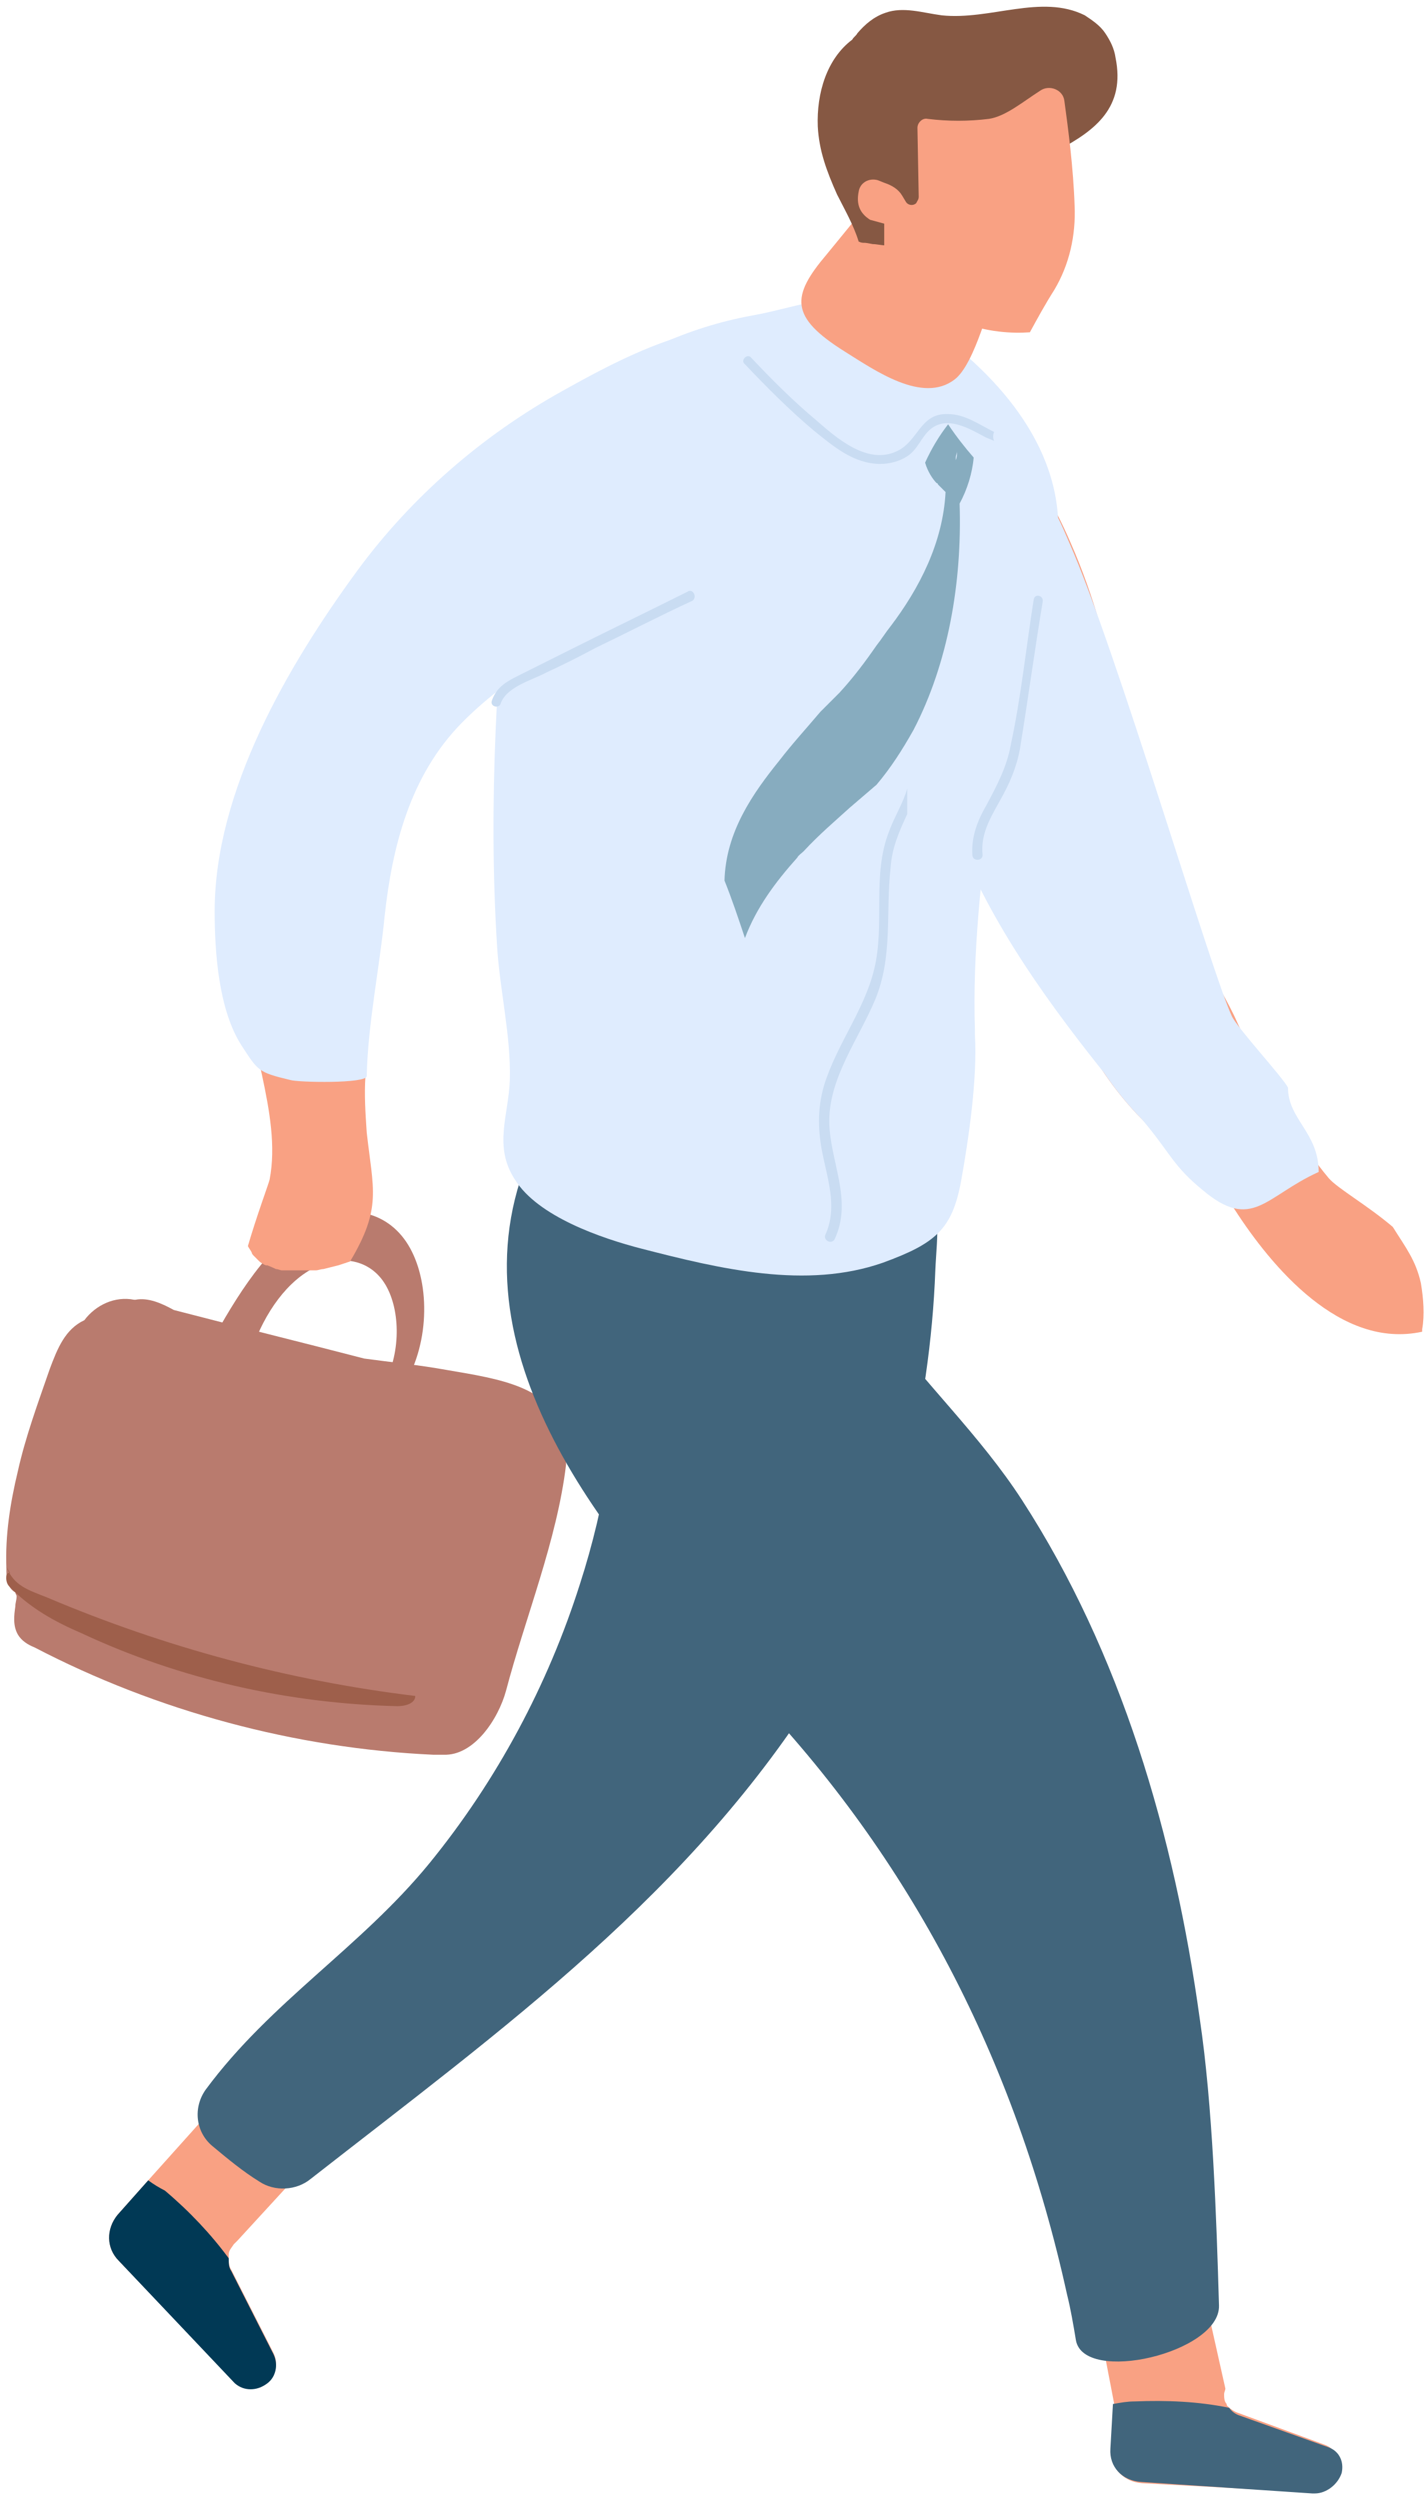
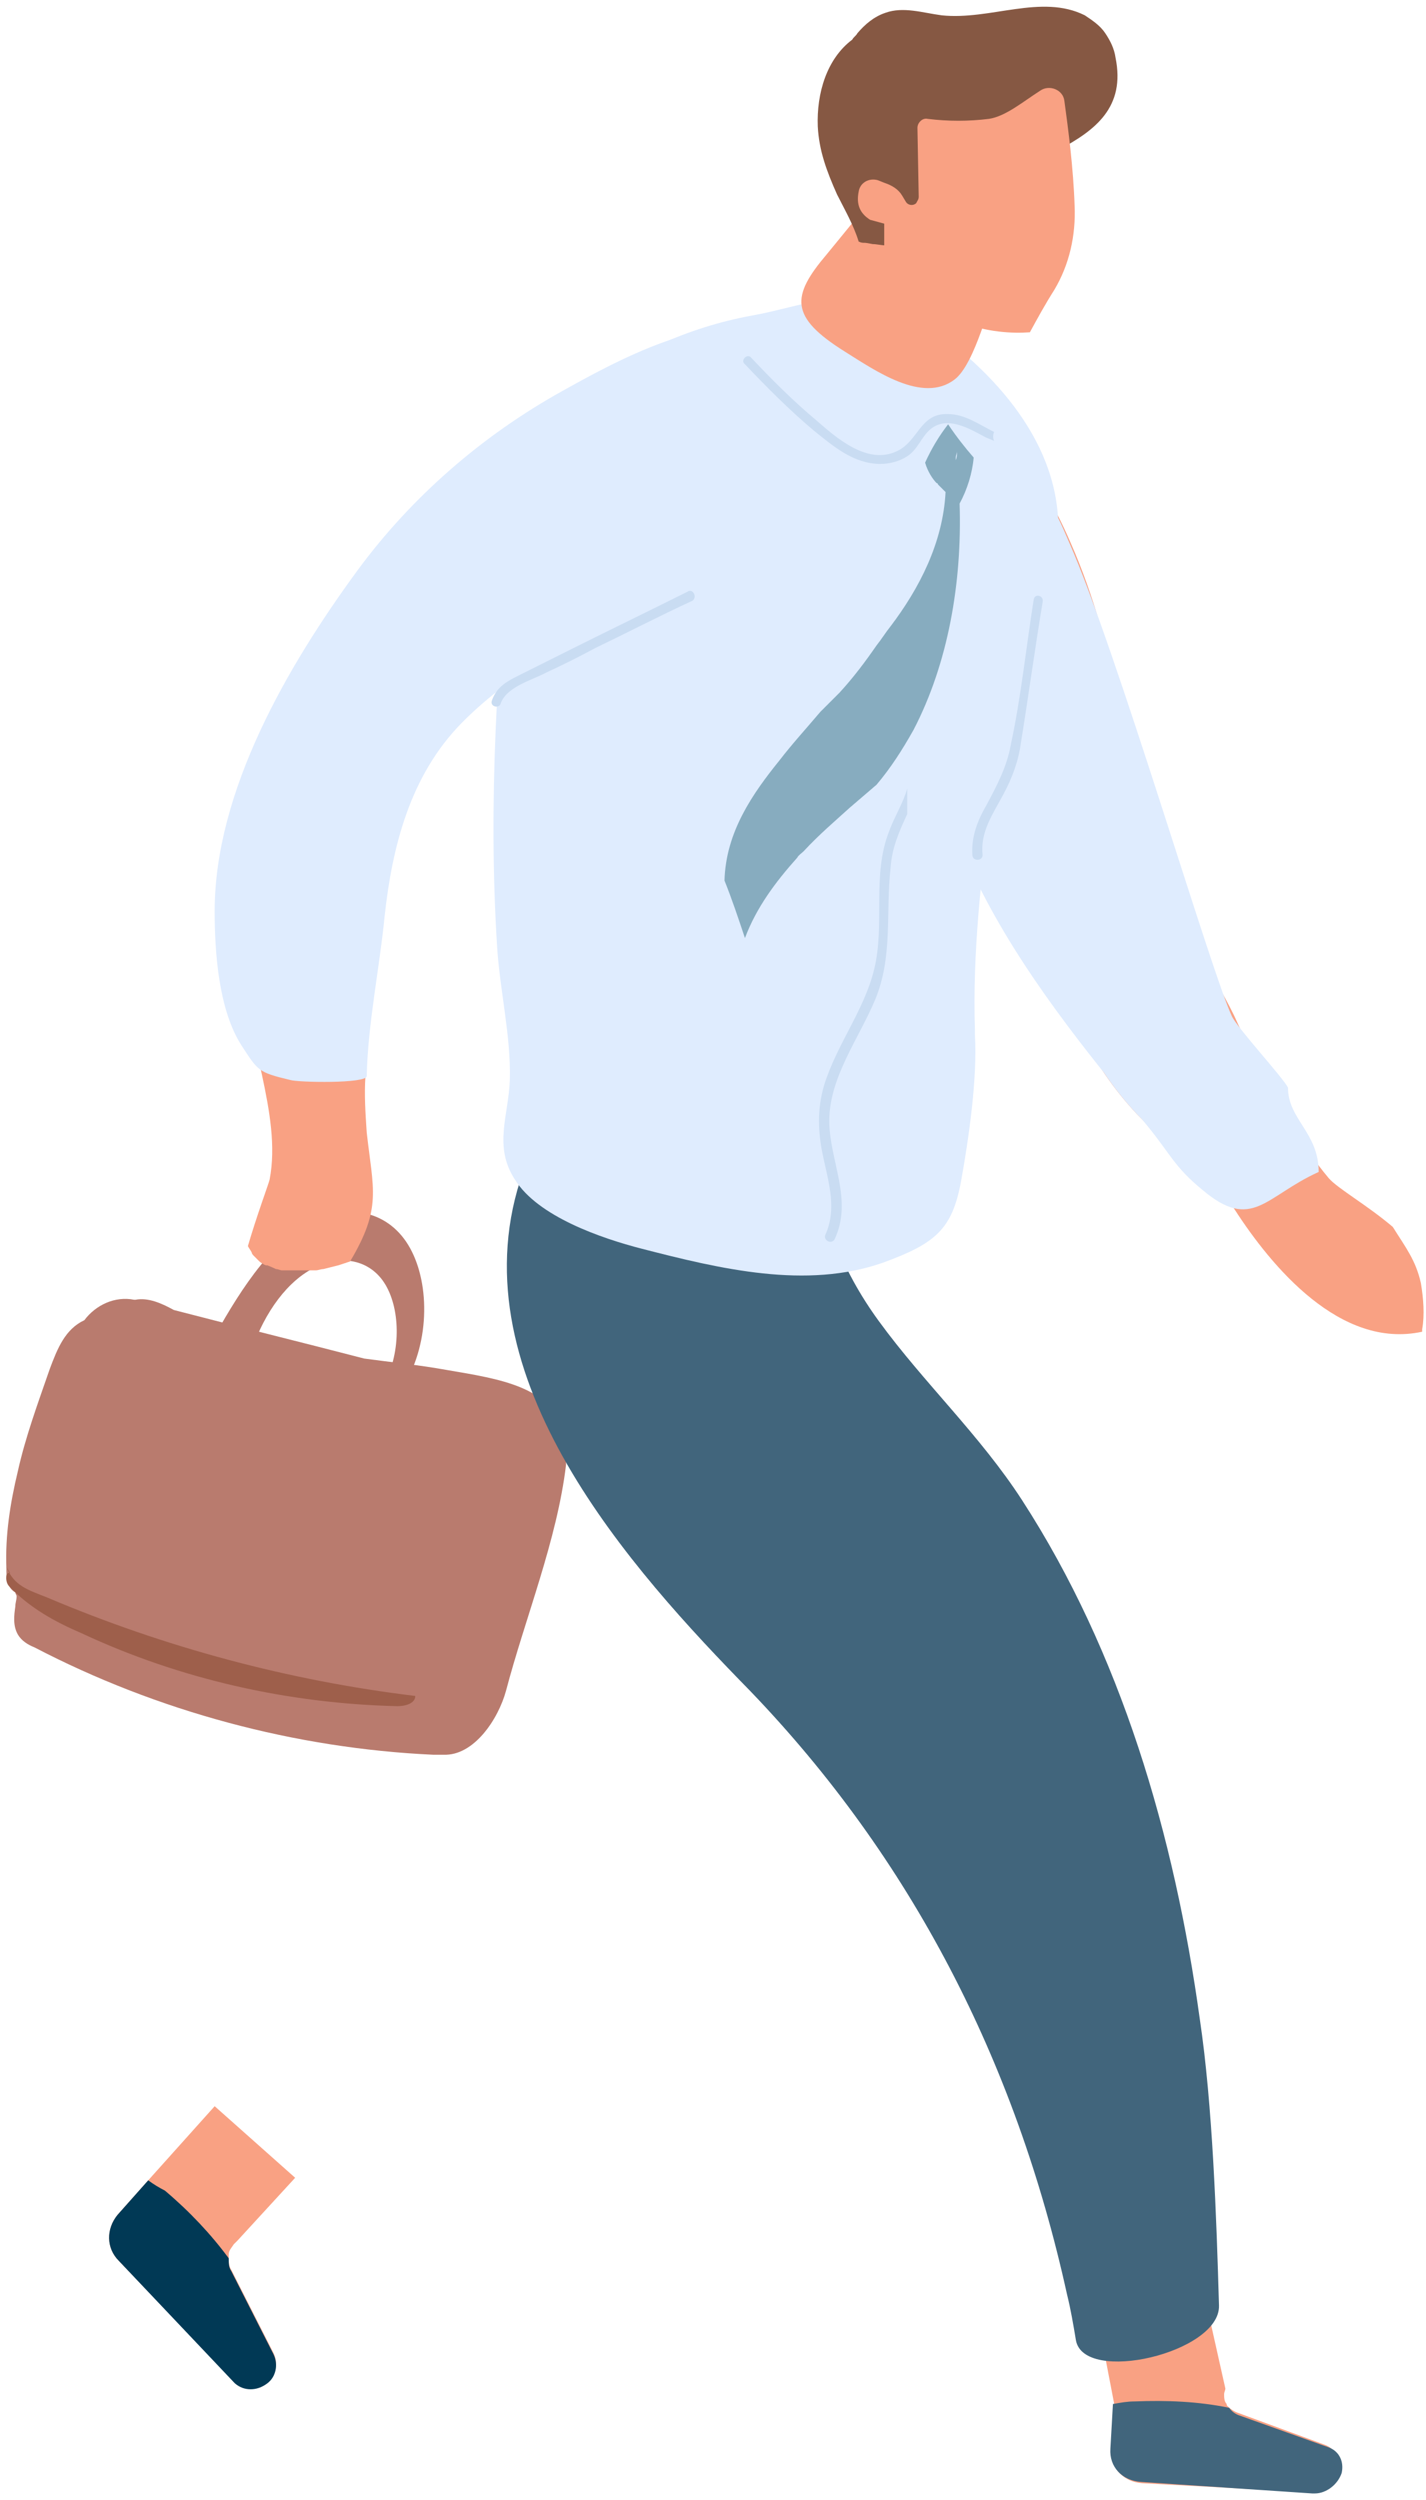
<svg xmlns="http://www.w3.org/2000/svg" version="1.1" id="Layer_1" x="0px" y="0px" viewBox="0 0 111.6 195.6" style="enable-background:new 0 0 111.6 195.6;" xml:space="preserve">
  <style type="text/css">
	.st0{fill:#F9A183;}
	.st1{fill:#013955;}
	.st2{fill:#41657C;}
	.st3{fill:#B97B6E;}
	.st4{fill:#9E5F4B;}
	.st5{fill:#865843;}
	.st6{fill:#DFECFE;}
	.st7{fill:#C9DCF2;}
	.st8{fill:#87ACBF;}
</style>
  <g>
    <g>
      <g>
        <path class="st0" d="M16.8,164.8l-5.2,5.8l-2.4,2.7c-0.9,1.1-0.9,2.6,0.1,3.6l9,9.4c0,0,0.1,0.1,0.1,0.1c0.7,0.6,1.7,0.6,2.5,0     c0.7-0.5,0.9-1.5,0.5-2.3l-3.3-6.5c-0.2-0.3-0.2-0.6-0.2-1c0-0.1,0-0.2,0-0.2c0-0.3,0.2-0.5,0.4-0.8c0.1-0.1,0.2-0.2,0.3-0.3     l4.5-4.9L16.8,164.8z" />
      </g>
    </g>
    <g>
      <g>
        <path class="st1" d="M11.6,170.6l-2.4,2.7c-0.9,1.1-0.9,2.6,0.1,3.6l9,9.5c0,0,0.1,0.1,0.1,0.1c0.7,0.6,1.7,0.6,2.5,0     c0.7-0.5,0.9-1.5,0.5-2.3l-3.3-6.5c-0.2-0.3-0.2-0.6-0.2-1c-1.4-1.9-3.1-3.7-5-5.3C12.5,171.2,12,170.9,11.6,170.6z" />
      </g>
    </g>
    <g>
-       <path class="st2" d="M64.4,131.6c-10.2,16.5-25,27.1-40.1,38.9c-1.1,0.9-2.8,1-4,0.2c-1.3-0.8-2.5-1.8-3.7-2.8    c-1.3-1.1-1.5-3-0.5-4.4c5.1-6.9,12.1-11.1,17.5-17.7c5.3-6.5,9.3-14,11.8-21.9c2-6.2,3-12.7,3-19.2c0-3.4-3-12.9,0.8-15    c2.5-1.4,10.4,0.8,13.3,1.1c2.1,0.2,7.8-0.2,9.4,0.9c2,1.5,1.4,5.2,1.3,7.7C72.8,110.1,70,122.4,64.4,131.6z" />
-     </g>
+       </g>
    <g>
      <g>
        <path class="st3" d="M44.1,112.2c-0.8-3.7-5-4.3-9.1-5c-2.2-0.4-4.3-0.6-6.5-0.9c-5-1.3-9.9-2.5-14.9-3.8c-0.9-0.5-2-1-3-0.8     c0,0-0.1,0-0.1,0c-1.5-0.3-3,0.4-3.9,1.6c-1.5,0.7-2.1,2.2-2.7,3.8c-0.9,2.6-1.9,5.3-2.5,8c-0.6,2.5-1,5-0.9,7.6     c0,0.7,0,1.5,0.7,1.9c0,0.1,0.1,0.2,0.1,0.3c0,0.3-0.1,0.5-0.1,0.8c-0.1,0.7-0.2,1.5,0.2,2.2c0.3,0.5,0.8,0.8,1.3,1     c9.6,5,20.4,7.9,31.2,8.4c0.3,0,0.5,0,0.8,0c2.4,0.1,4.3-2.8,4.9-5c1.5-5.7,4-11.8,4.7-17.7C44.3,113.7,44.3,112.9,44.1,112.2z" />
      </g>
    </g>
    <g>
      <g>
        <path class="st3" d="M16,106c2.1-3.9,4.5-8,7.6-10c2.8-1.8,6.1-1.6,8,0.9c1.9,2.5,2.2,7.2,0.4,10.8c-0.6,0-1.1,0-1.7,0.1     c1.2-2.7,0.9-6.1-0.5-7.8c-1.4-1.7-3.8-1.8-5.9-0.4c-2.1,1.4-3.7,4.1-4.5,7c-1.2-0.4-2.3-0.8-3.5-1.2L16,106z" />
      </g>
    </g>
    <g>
      <g>
        <path class="st4" d="M0.5,122.6c0.6,1.5,1.7,1.8,3.2,2.4c9.2,3.9,18.9,6.5,28.8,7.7c0,0.6-0.8,0.8-1.4,0.8     c-8.5-0.2-17-2.1-24.7-5.7c-2.1-0.9-4.1-2-5.7-3.7c-0.3-0.3-0.3-1.2,0.1-1L0.5,122.6z" />
      </g>
    </g>
    <g>
      <path class="st0" d="M111.3,104c0,0.1,0,0.2,0,0.2c-6.4,1.4-11.8-5.1-14.7-9.6c-2.1-3.3-4.8-4.5-7.6-7.4c-7.5-8-7-17.2-12.1-26    c-3.3-5.8-6-12.1-7.9-18.5c-0.6-2.1-1.1-4.4-0.1-6.4c1.5-3,6-3.4,9-1.7c2.9,1.7,4.6,4.9,5.9,7.9c3.7,8.4,4.3,16.9,6.9,25.4    c1.2,3.9,4.1,7.9,5.9,11.6c0.4,0.9,0.8,1.7,1.2,2.5c1,1.9,2,4,3.2,5.9c0.9,1.5,1.9,3,3,4.3c0.7,0.8,3,2.1,5,3.8    c1,1.6,1.8,2.6,2.2,4.4C111.4,101.6,111.5,102.9,111.3,104z" />
    </g>
    <g>
      <g>
        <path class="st0" d="M85.7,180.3l1.5,7.8l-0.2,3.6c-0.1,1.4,0.9,2.5,2.4,2.6l13.1,0.7c0.1,0,0.1,0,0.2,0c0.9,0,1.8-0.7,2-1.7     c0.2-0.9-0.2-1.7-1-2l-6.8-2.5c-0.3-0.1-0.6-0.3-0.8-0.5c-0.1-0.1-0.1-0.1-0.1-0.2c-0.2-0.2-0.2-0.5-0.2-0.8     c0-0.1,0.1-0.3,0.1-0.4l-1.5-6.7L85.7,180.3z" />
      </g>
    </g>
    <g>
      <g>
        <path class="st2" d="M87.1,188.1l-0.2,3.5c-0.1,1.4,0.9,2.5,2.4,2.6l13.4,0.9c0.1,0,0.1,0,0.2,0c0.9,0,1.8-0.7,2.1-1.6     c0.2-0.9-0.2-1.7-1-2L97,189c-0.3-0.1-0.6-0.3-0.8-0.6c-2.4-0.5-4.9-0.6-7.4-0.5C88.2,187.9,87.7,188,87.1,188.1z" />
      </g>
    </g>
    <g>
      <path class="st5" d="M69.5,19.1c0.8,0.6,1.5,1.4,2,2.3c0.4,0.9,0.4,2-0.1,2.9c-0.6,0.8-1.7,1.3-2.7,0.9c-0.2-0.7,0-1.3,0.1-2    c0.3-1.4,0.7-2.8,1-4.3c0-0.1-0.1,0,0,0.1L69.5,19.1z" />
    </g>
    <g>
      <path class="st2" d="M83.5,179.5c0.3,1.2,0.5,2.4,0.7,3.6c0.6,3.5,11.3,1,11.2-2.7c-0.2-6.9-0.5-15.7-1.5-22.4    c-2-14.5-6.2-28.7-13.9-40.6c-3.3-5.1-7.7-9.2-11.2-14c-3-4.1-4.8-8.7-5.1-13.8c-2.9-3.1-8.2-4.2-12.9-4.5    c-2.4-0.1-5.1-0.1-7.3,1.2c-0.1,0-0.2,0.1-0.3,0.2c-1.9,1.2-3,3.7-2.4,5.5c-0.1,0.1-0.1,0.3-0.1,0.4c-4.9,15.4,8.7,30.4,18,39.9    C71.3,145.4,79.5,161.3,83.5,179.5z" />
    </g>
    <g>
      <path class="st6" d="M77.7,59.5c-0.5,1.7-1.1,3.3-1.6,5c-0.2,0.6-0.4,1.3-0.4,2c0,0.9,0.4,1.8,0.8,2.6C79.9,76,85,82.3,89.8,88.1    c1.8,2.2,2.1,3.2,4.3,5c3.9,3.3,4.9,0.5,9.1-1.4c0-3.1-2.4-4.1-2.4-6.6c-0.4-0.8-4-4.7-4.4-5.6c-1.7-3.7-9-28.6-12.7-37    c-0.3-0.7-0.6-1.4-0.9-2c-0.4-6.8-5.9-12.4-11.8-16.1c-3.9-2.4-8.2-0.4-12.2,0.3c-4.9,0.9-9.5,3-13.5,6c-1.7,1.4-3.3,3-4.2,5    c-0.6,1.5-0.9,3.1-1,4.7c-1.2,11-1.9,22.5-1.2,33.6c0.2,3.4,1.1,7.1,1,10.5c-0.1,2.8-1.3,5.2,0.4,7.8c1.8,2.9,6.8,4.6,9.9,5.4    c6.2,1.6,12.9,3.2,18.9,1.1c4.1-1.5,5.4-2.6,6.1-6.3c0.6-3.3,1.3-8.1,1.1-11.5c0-0.1,0-0.3,0-0.4c-0.2-6,0.5-12.2,1.3-18.2    c4.3,8.4,4.3,17.2,11.4,24.8c0.3,0.3,0.6,0.6,0.8,0.9L77.7,59.5z" />
    </g>
    <g>
      <path class="st0" d="M28.6,84.2c0.1-2.3,0.4-4.6,0.7-6.9c-3.2,0.2-6.5,1.1-9.7,1.6c0.1,1.7,0.5,3.4,0.9,5.2    c0.6,2.8,1.1,5.6,0.6,8.2c-0.1,0.4-1,2.8-1.7,5.2c0,0,0,0,0,0c0.1,0.2,0.2,0.3,0.3,0.5c0,0.1,0.1,0.2,0.2,0.3    c0.1,0.1,0.3,0.3,0.4,0.4c0.1,0.1,0.3,0.2,0.3,0.2c0.1,0.1,0.3,0.1,0.4,0.2c-0.5-0.3,0.4,0.1,0.6,0.2c0.2,0,0.3,0.1,0.5,0.1    c0,0,0,0,0,0c0,0,0,0,0.1,0c0.8,0,1.5,0,2.3,0c0,0,0,0,0.1,0c0,0,0.1,0,0.1,0c0.2,0,0.4-0.1,0.6-0.1c0.4-0.1,0.8-0.2,1.2-0.3    c0.3-0.1,0.6-0.2,0.9-0.3c2.5-4.2,1.8-5.6,1.3-10.1C28.6,87.1,28.5,85.7,28.6,84.2z" />
    </g>
    <g>
      <path class="st0" d="M72.5,11.7c-3.1,2.2-5.4,5.3-7.8,8.2c-2.8,3.3-2.9,4.9,1.4,7.6c2.4,1.5,6.1,4.1,8.6,2.2    c1.6-1.2,2.8-6.2,3.5-8c0.9-2.6,4.3-11.5-1-11.9C75.7,9.9,74.1,10.6,72.5,11.7z" />
    </g>
    <g>
      <path class="st5" d="M87.3,4.5c-0.1-0.7-0.4-1.3-0.8-1.9c-0.4-0.6-1-1-1.6-1.4c-3.4-1.7-7.4,0.4-11.2,0c-1.5-0.2-3-0.7-4.4-0.2    c-0.9,0.3-1.6,0.9-2.2,1.6c-0.1,0.2-0.3,0.3-0.4,0.5c-2,1.5-2.8,4.2-2.7,6.8c0.1,1.9,0.7,3.5,1.5,5.3c0.6,1.2,1.3,2.4,1.7,3.7    c0.2,0.1,0.3,0.1,0.5,0.1c0.1,0,0.6,0.1,0.6,0.1c0.3,0,0.7,0.1,1,0.1c0.6,0,1.6,0,2-0.1c0.9-0.1,1.8-0.3,2.7-0.6    c0.1-0.1,0.2-0.1,0.4-0.2c0.5-0.5,1-1.1,1.5-1.6c1.4-1.4,3-2.5,4.6-3.5c0.6-0.4,1.3-0.8,2-1.2l0,0c0.1-0.1,0.3-0.2,0.4-0.3    C85.7,10.2,88.1,8.4,87.3,4.5z" />
    </g>
    <g>
      <path class="st0" d="M80.6,26c0.6-1.1,1.2-2.2,1.9-3.3c1.2-2,1.7-4.3,1.6-6.6c-0.1-3-0.5-6-0.8-8.2c-0.1-0.9-1.2-1.3-1.9-0.8    C80,8,78.7,9.1,77.4,9.3c-1.6,0.2-3.2,0.2-4.8,0c-0.4-0.1-0.8,0.3-0.8,0.7l0.1,5.4c0,0.2-0.1,0.3-0.2,0.5    c-0.2,0.2-0.6,0.2-0.8-0.1l-0.3-0.5c-0.3-0.5-0.8-0.8-1.4-1l-0.5-0.2c-0.7-0.2-1.4,0.2-1.5,0.9c-0.2,1,0.1,1.7,0.9,2.2l1.1,0.3    v1.8c0,0.3,0.1,0.7,0.3,0.9C72.7,25.6,77.8,26.2,80.6,26z" />
    </g>
    <g>
      <path class="st6" d="M59.2,37.8c-2,2.9-4.7,5.2-7.5,7.4c-4.9,3.9-11.3,7-15.6,11.4c-4,4.1-5.4,9.6-6,15.1    c-0.4,4.1-1.3,8.3-1.4,12.5c0,0.6-5.4,0.5-6,0.3c-2.5-0.6-2.5-0.7-3.8-2.7c-1.8-2.8-2.1-7.3-2.1-10.5c0-9.4,5.7-19.2,11.2-26.7    c4.2-5.7,9.7-10.5,16-14c3.6-2,12.4-7,16.5-4C64,29.3,61.1,35,59.2,37.8z" />
    </g>
    <g>
      <path class="st7" d="M77.8,33.8C77.8,33.8,77.8,33.8,77.8,33.8c-1.2-0.6-2.3-1.4-3.6-1.4c-2.2-0.1-2.3,2.1-4,2.9    c-2.3,1.1-4.7-1-6.3-2.4c-1.8-1.5-3.5-3.2-5.1-4.9c-0.3-0.4-0.9,0.2-0.5,0.5c1.7,1.8,3.5,3.6,5.4,5.2c1.5,1.2,3.1,2.6,5.2,2.6    c0.7,0,1.5-0.2,2.1-0.6c0.8-0.5,1.1-1.5,1.8-2.1c1.3-1.1,3-0.1,4.3,0.6c0.2,0.1,0.5,0.2,0.7,0.3C77.7,34.3,77.7,34,77.8,33.8z" />
    </g>
    <g>
      <path class="st7" d="M80.9,46.9c-0.6,3.8-1,7.7-1.8,11.4c-0.3,1.7-1.1,3.2-1.9,4.7c-0.7,1.2-1.2,2.5-1.1,3.9c0,0.5,0.8,0.5,0.8,0    c-0.2-1.8,0.8-3.2,1.6-4.7c0.7-1.3,1.2-2.6,1.4-4.1c0.6-3.7,1.1-7.4,1.7-11C81.7,46.6,81,46.4,80.9,46.9z" />
    </g>
    <g>
      <path class="st7" d="M71,63.7c0-0.7,0-1.3,0-2c-0.3,1.1-1,2.2-1.4,3.3c-1.4,3.5-0.3,7.3-1.2,10.9c-0.8,3.2-2.9,5.8-3.9,9    c-0.5,1.7-0.5,3.3-0.2,5c0.4,2.2,1.3,4.5,0.3,6.7c-0.2,0.4,0.4,0.8,0.7,0.4c1.5-3.1-0.4-6.2-0.4-9.3c0-3.4,2.3-6.4,3.6-9.5    c1.4-3.4,0.8-6.8,1.2-10.3C69.8,66.3,70.4,65,71,63.7C71,63.7,71,63.7,71,63.7z" />
    </g>
    <g>
      <path class="st8" d="M76.2,35.8c-0.7-0.8-1.4-1.7-2-2.6c-0.7,0.9-1.3,1.9-1.8,3c0.2,0.7,0.6,1.3,0.9,1.6c0,0,0.1,0,0.1,0.1    c0.2,0.2,0.4,0.4,0.6,0.6c-0.2,4-2.1,7.6-4.3,10.5c-0.4,0.5-0.7,1-1.1,1.5c-0.9,1.3-1.8,2.5-2.9,3.7c-0.5,0.5-1,1-1.5,1.5    c-1.1,1.3-2.2,2.5-3.2,3.8c-2.1,2.6-4.2,5.6-4.3,9.4c0.6,1.5,1.1,3,1.6,4.5c0.9-2.4,2.4-4.4,4.1-6.3c0.1-0.2,0.3-0.3,0.5-0.5    c1.2-1.3,2.5-2.4,3.6-3.4c0.7-0.6,1.4-1.2,2.1-1.8c1.1-1.3,2-2.7,2.9-4.3c2.7-5.2,3.8-11.5,3.6-17.7C75.7,38.3,76.1,37,76.2,35.8z     M74.8,36c0-0.1,0-0.1,0-0.2c0-0.2,0.1-0.3,0.1-0.5C74.9,35.5,74.9,35.8,74.8,36z" />
    </g>
    <g>
      <path class="st7" d="M53.8,46.3c-3,1.5-5.9,2.9-8.9,4.4c-1.4,0.7-2.8,1.4-4.2,2.1c-1,0.5-1.8,0.9-2.2,2c-0.2,0.5,0.6,0.7,0.7,0.2    c0.5-1.3,2.5-1.8,3.6-2.4c1.3-0.6,2.5-1.2,3.8-1.9c2.5-1.2,5-2.5,7.6-3.7C54.6,46.7,54.2,46,53.8,46.3z" />
    </g>
  </g>
</svg>